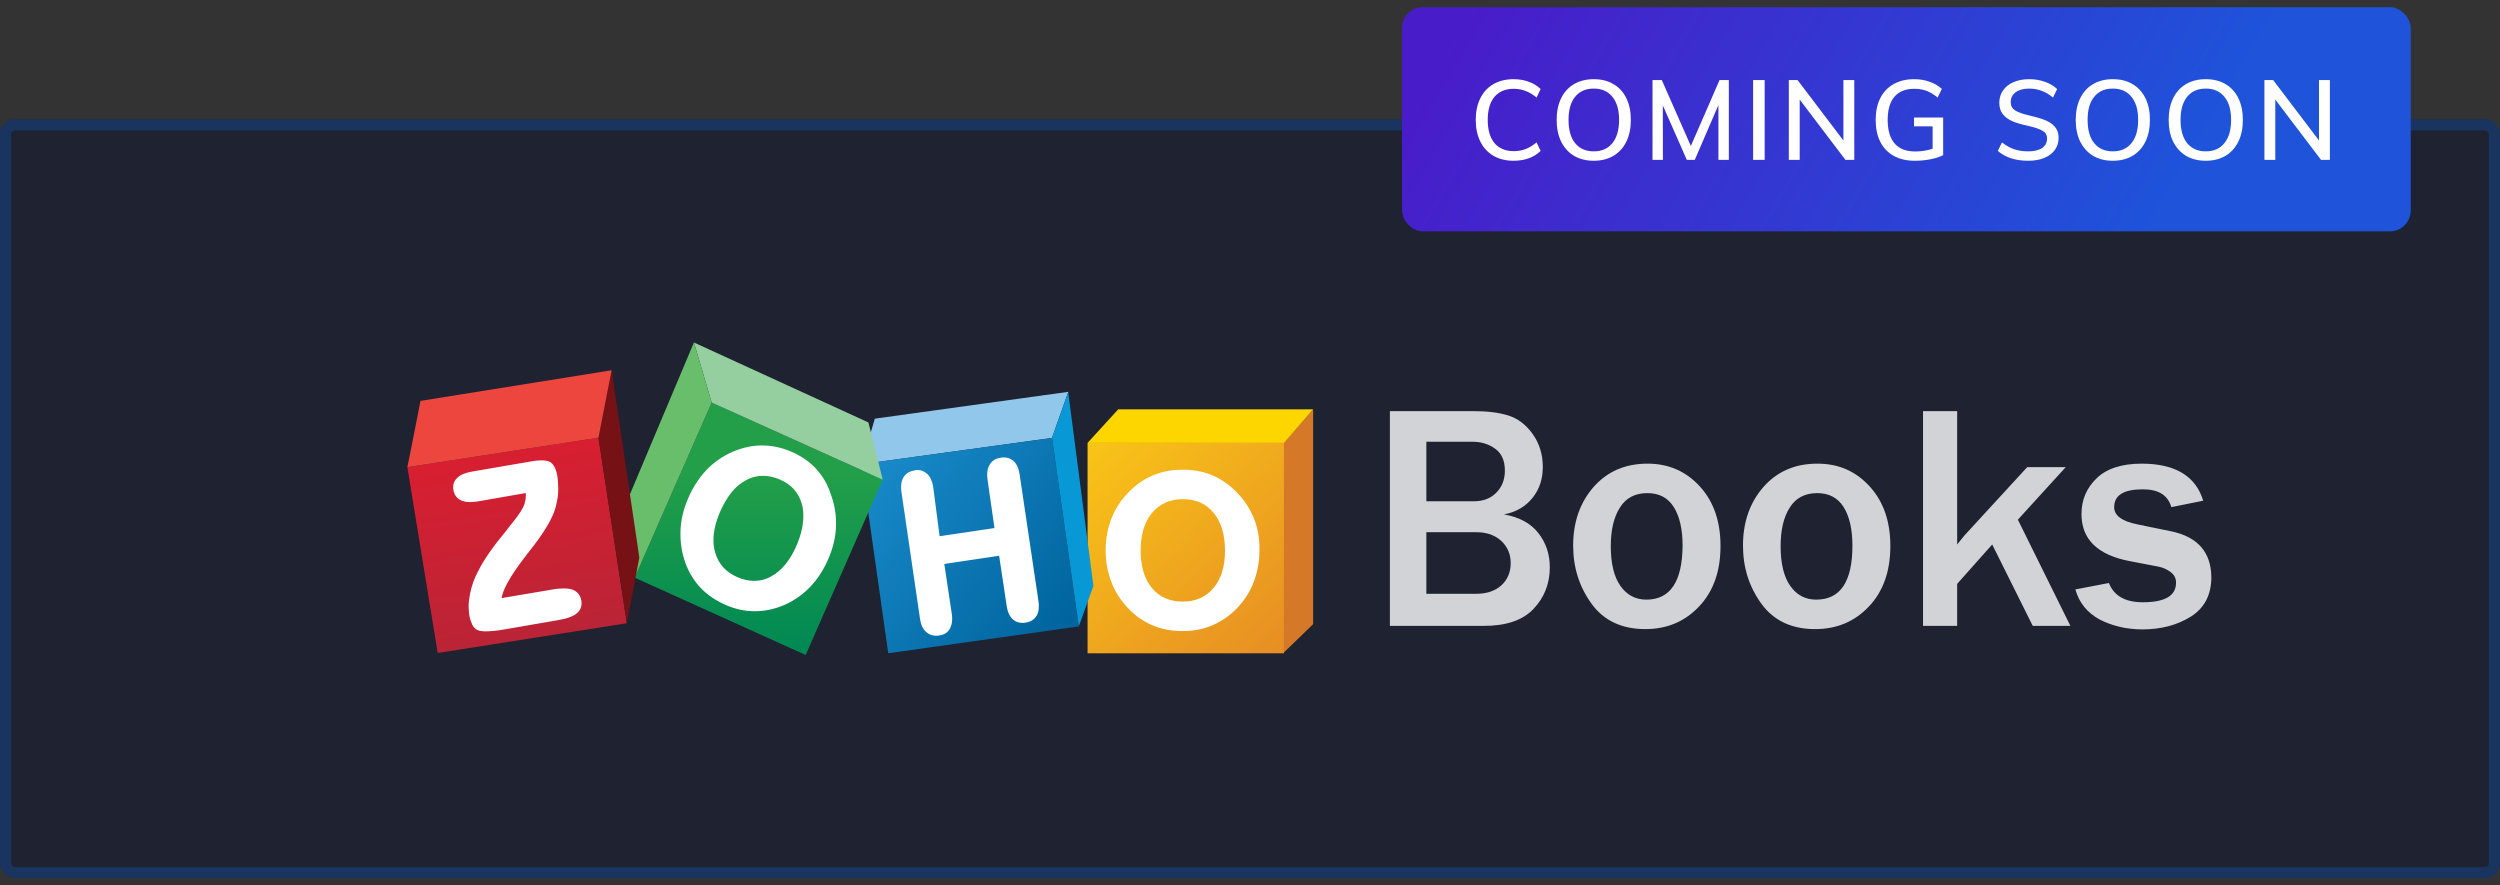
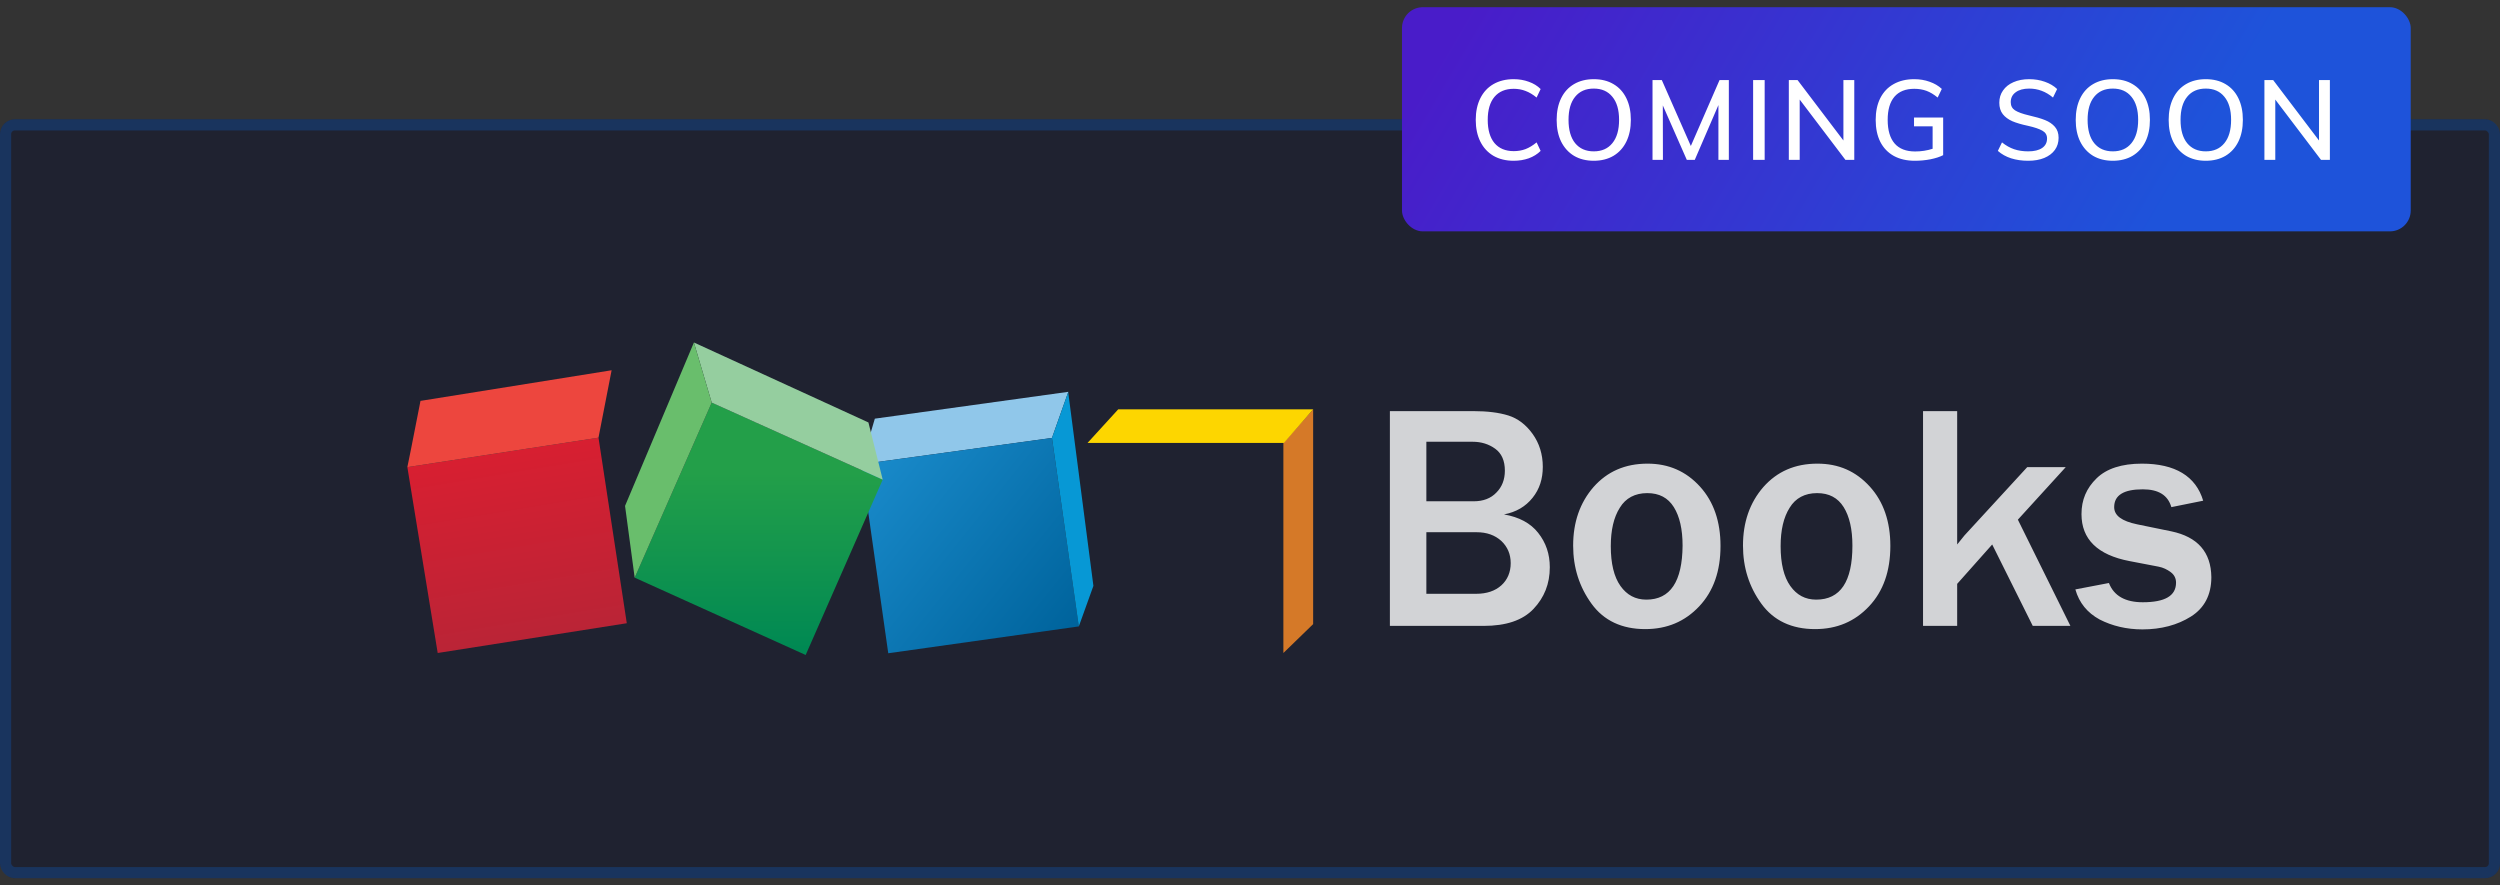
<svg xmlns="http://www.w3.org/2000/svg" width="336" height="119" viewBox="0 0 336 119" fill="none">
  <rect x="0" y="0" width="336" height="119" fill="#333333" stroke="none" />
  <g opacity="0.7">
    <rect y="16.031" width="336" height="102" rx="2" fill="#171B2F" />
    <rect x="0.75" y="16.781" width="334.5" height="100.5" rx="1.25" stroke="#025BD2" stroke-opacity="0.4" stroke-width="1.5" />
  </g>
  <path d="M202.136 69.138C203.783 68.824 205.038 68.079 205.98 66.902C206.921 65.726 207.352 64.353 207.352 62.745C207.352 61.059 206.882 59.568 205.98 58.313C205.077 57.058 203.979 56.235 202.724 55.842C201.469 55.45 199.9 55.254 198.018 55.254H186.801V84.12H199.391C202.411 84.12 204.646 83.375 206.097 81.845C207.548 80.316 208.293 78.472 208.293 76.237C208.293 74.472 207.784 72.942 206.725 71.609C205.705 70.315 204.175 69.491 202.136 69.138ZM191.703 59.372H197.939C199.077 59.372 200.097 59.686 200.959 60.313C201.822 60.941 202.254 61.922 202.254 63.255C202.254 64.471 201.861 65.451 201.116 66.197C200.371 66.981 199.351 67.373 198.057 67.373H191.703V59.372ZM201.783 78.668C200.959 79.414 199.822 79.806 198.41 79.806H191.703V71.53H198.449C199.822 71.53 200.92 71.923 201.783 72.707C202.607 73.491 203.038 74.472 203.038 75.688C203.038 76.903 202.607 77.923 201.783 78.668ZM221.432 62.314C218.412 62.314 216.02 63.373 214.176 65.451C212.333 67.569 211.431 70.197 211.431 73.335C211.431 76.276 212.255 78.865 213.902 81.139C215.549 83.414 217.981 84.551 221.118 84.551C224.06 84.551 226.452 83.532 228.374 81.492C230.296 79.453 231.237 76.747 231.237 73.374C231.237 70.118 230.335 67.451 228.492 65.412C226.609 63.333 224.256 62.314 221.432 62.314ZM221.275 80.59C219.785 80.59 218.648 79.963 217.785 78.747C216.922 77.531 216.49 75.727 216.49 73.413C216.49 71.256 216.883 69.53 217.706 68.236C218.491 66.942 219.746 66.275 221.393 66.275C223.001 66.275 224.178 66.903 224.962 68.157C225.746 69.412 226.139 71.138 226.139 73.335C226.099 78.159 224.491 80.59 221.275 80.59ZM244.258 62.314C241.238 62.314 238.846 63.373 237.002 65.451C235.159 67.569 234.257 70.197 234.257 73.335C234.257 76.276 235.081 78.865 236.728 81.139C238.375 83.414 240.807 84.551 243.944 84.551C246.886 84.551 249.278 83.532 251.2 81.492C253.122 79.453 254.063 76.747 254.063 73.374C254.063 70.118 253.161 67.451 251.318 65.412C249.435 63.333 247.121 62.314 244.258 62.314ZM244.101 80.59C242.611 80.59 241.474 79.963 240.611 78.747C239.748 77.531 239.316 75.727 239.316 73.413C239.316 71.256 239.709 69.53 240.532 68.236C241.317 66.942 242.572 66.275 244.219 66.275C245.827 66.275 247.003 66.903 247.788 68.157C248.572 69.412 248.964 71.138 248.964 73.335C248.964 78.159 247.356 80.59 244.101 80.59ZM277.634 62.784H272.457L264.025 71.962C263.79 72.236 263.476 72.629 263.044 73.178V55.254H258.456V84.12H263.044V78.472L267.751 73.178L273.202 84.12H278.262L271.202 69.844L277.634 62.784ZM291.832 71.413L287.243 70.472C285.164 70.04 284.145 69.295 284.145 68.157C284.145 66.549 285.439 65.765 287.988 65.765C290.106 65.765 291.361 66.549 291.832 68.157L296.107 67.295C295.126 64 292.342 62.314 287.871 62.314C285.164 62.314 283.125 62.98 281.792 64.275C280.419 65.608 279.752 67.177 279.752 69.099C279.752 72.472 281.909 74.59 286.223 75.413L290.106 76.158C290.734 76.276 291.283 76.55 291.753 76.903C292.224 77.257 292.459 77.727 292.459 78.315C292.459 80.08 290.969 80.943 287.988 80.943C285.635 80.943 284.105 80.08 283.439 78.355L278.928 79.218C279.438 81.022 280.536 82.355 282.184 83.257C283.87 84.12 285.792 84.591 287.949 84.591C290.459 84.591 292.655 84.002 294.46 82.865C296.264 81.728 297.205 79.963 297.205 77.57C297.166 74.197 295.362 72.158 291.832 71.413Z" fill="white" fill-opacity="0.8" />
  <path d="M176.486 55.016V83.882L172.486 87.764V59.526L176.486 55.016Z" fill="#D57928" />
-   <path d="M146.169 59.528H172.564V87.805H146.169V59.528Z" fill="url(#paint0_linear)" />
  <path d="M150.287 55.016L146.169 59.526H172.564L176.486 55.016H150.287Z" fill="#FDD600" />
  <path d="M117.578 56.268L143.58 52.66L141.384 58.856L115.774 62.386L117.578 56.268Z" fill="#90C7EA" />
  <path d="M141.384 58.853L144.992 84.189L119.382 87.797L115.774 62.383L141.384 58.853Z" fill="url(#paint1_linear)" />
  <path d="M141.385 58.856L144.993 84.192L146.954 78.741L143.581 52.816V52.66" fill="#0798D5" />
  <path d="M95.655 54.105L118.637 64.459L108.283 88.031L85.3 77.637L95.655 54.105Z" fill="url(#paint2_linear)" />
  <path d="M93.262 46.031L95.654 54.11L118.637 64.464L116.715 56.777L93.262 46.031Z" fill="#95CE9F" />
  <path d="M93.262 46.031L84.006 67.994L85.301 77.642L95.655 54.11L93.262 46.031Z" fill="#69BE6C" />
  <path d="M80.437 58.818L84.241 83.762L58.827 87.762L54.748 62.779L80.437 58.818Z" fill="url(#paint3_linear)" />
-   <path d="M82.201 49.761L85.927 74.94L84.241 83.764L80.436 58.821L82.201 49.761Z" fill="#761116" />
-   <path d="M168.523 69.675C168.014 68.381 167.229 67.204 166.209 66.146C165.229 65.165 164.131 64.381 162.915 63.871C161.699 63.361 160.366 63.126 158.954 63.126C157.542 63.126 156.208 63.361 154.993 63.871C153.777 64.381 152.679 65.126 151.698 66.146C150.678 67.165 149.894 68.342 149.384 69.675C148.874 70.97 148.6 72.421 148.6 73.99C148.6 75.519 148.874 76.931 149.384 78.264C149.894 79.598 150.678 80.775 151.698 81.834C152.639 82.814 153.738 83.559 154.953 84.069C156.169 84.579 157.503 84.814 158.954 84.814C160.366 84.814 161.66 84.579 162.876 84.069C164.092 83.559 165.19 82.814 166.17 81.834C167.19 80.775 167.974 79.598 168.484 78.264C168.994 76.931 169.269 75.519 169.269 73.99C169.308 72.421 169.072 71.009 168.523 69.675ZM163.111 79.01C162.091 80.225 160.719 80.853 158.993 80.853C157.228 80.853 155.855 80.265 154.836 79.049C153.816 77.833 153.306 76.147 153.306 74.029C153.306 71.832 153.816 70.146 154.836 68.93C155.855 67.714 157.228 67.087 158.993 67.087C160.758 67.087 162.131 67.714 163.111 68.93C164.131 70.146 164.641 71.872 164.641 74.029C164.641 76.108 164.131 77.794 163.111 79.01ZM77.729 79.794C77.533 79.559 77.259 79.363 76.945 79.245C76.592 79.127 76.2 79.088 75.729 79.088C75.259 79.088 74.749 79.127 74.16 79.245L67.415 80.382C67.493 79.873 67.728 79.206 68.199 78.343C68.709 77.402 69.454 76.304 70.434 75.009C70.787 74.539 71.023 74.225 71.219 73.99C71.337 73.833 71.533 73.597 71.768 73.284C73.298 71.283 74.239 69.636 74.631 68.342C74.827 67.597 74.984 66.891 75.023 66.146V65.557C75.023 65.008 74.984 64.498 74.906 63.989C74.827 63.518 74.71 63.126 74.553 62.812C74.396 62.498 74.2 62.263 73.964 62.106C73.69 61.949 73.298 61.871 72.788 61.871C72.356 61.871 71.886 61.91 71.297 62.028L63.532 63.361C62.591 63.518 61.885 63.792 61.453 64.224C61.1 64.538 60.904 64.969 60.904 65.479C60.904 65.597 60.904 65.753 60.943 65.871C61.061 66.538 61.414 67.008 61.963 67.244C62.277 67.401 62.669 67.479 63.14 67.479C63.453 67.479 63.806 67.44 64.159 67.401L70.67 66.263V66.616C70.67 67.008 70.591 67.401 70.474 67.793C70.278 68.342 69.807 69.087 69.023 70.068C68.787 70.342 68.474 70.734 68.042 71.323C66.277 73.441 65.022 75.245 64.277 76.735C63.728 77.755 63.375 78.774 63.179 79.794C63.061 80.382 62.983 80.931 62.983 81.481C62.983 81.873 63.022 82.226 63.061 82.618C63.14 83.128 63.297 83.559 63.453 83.912C63.61 84.265 63.846 84.501 64.12 84.657C64.356 84.775 64.748 84.853 65.257 84.853C65.924 84.853 66.787 84.775 67.885 84.579L74.906 83.363C76.161 83.167 77.023 82.853 77.533 82.422C77.925 82.108 78.161 81.638 78.161 81.088C78.161 80.971 78.161 80.814 78.122 80.657C78.043 80.304 77.925 80.029 77.729 79.794ZM109.615 62.93C108.713 61.988 107.615 61.243 106.321 60.694C105.026 60.145 103.771 59.87 102.438 59.87H102.36C101.026 59.87 99.732 60.184 98.438 60.733C97.104 61.322 95.927 62.145 94.908 63.204C93.927 64.263 93.104 65.518 92.476 67.008C91.849 68.46 91.496 69.911 91.456 71.401V71.911C91.456 73.205 91.692 74.46 92.123 75.676C92.594 76.97 93.3 78.108 94.202 79.049C95.104 79.99 96.241 80.735 97.575 81.324C98.83 81.873 100.124 82.147 101.418 82.147H101.457C102.791 82.147 104.085 81.873 105.379 81.324C106.752 80.735 107.929 79.873 108.909 78.853C109.929 77.794 110.713 76.539 111.341 75.088C111.968 73.637 112.321 72.146 112.361 70.695V70.264C112.361 68.969 112.125 67.675 111.655 66.42C111.223 65.047 110.517 63.91 109.615 62.93ZM107.105 73.205C106.242 75.245 105.105 76.656 103.693 77.441C102.948 77.872 102.163 78.068 101.34 78.068C100.634 78.068 99.928 77.912 99.183 77.598C97.575 76.931 96.555 75.794 96.124 74.264C95.967 73.754 95.888 73.205 95.888 72.617C95.888 71.48 96.163 70.225 96.751 68.852C97.653 66.773 98.79 65.322 100.202 64.577C100.948 64.145 101.732 63.949 102.556 63.949C103.262 63.949 104.007 64.106 104.752 64.42C106.36 65.087 107.34 66.224 107.772 67.754C107.929 68.263 107.968 68.813 107.968 69.362C107.968 70.499 107.693 71.793 107.105 73.205ZM137.03 63.714C136.912 62.93 136.638 62.341 136.206 61.949C135.853 61.635 135.422 61.478 134.912 61.478C134.794 61.478 134.637 61.478 134.52 61.518C133.853 61.596 133.343 61.91 133.029 62.42C132.794 62.773 132.676 63.243 132.676 63.753C132.676 63.949 132.676 64.145 132.716 64.381L133.657 70.97L126.284 72.068L125.421 65.44C125.303 64.655 125.029 64.067 124.597 63.675C124.244 63.361 123.813 63.165 123.342 63.165C123.224 63.165 123.107 63.165 122.989 63.204C122.283 63.322 121.773 63.596 121.46 64.106C121.224 64.459 121.107 64.93 121.107 65.44C121.107 65.636 121.107 65.832 121.146 66.067L123.656 83.206C123.774 83.991 124.048 84.579 124.519 84.971C124.872 85.285 125.303 85.442 125.813 85.442C125.97 85.442 126.088 85.442 126.244 85.403C126.872 85.324 127.382 85.01 127.656 84.501C127.852 84.147 127.97 83.716 127.97 83.206C127.97 83.01 127.97 82.814 127.931 82.579L126.911 75.794L134.284 74.695L135.304 81.481C135.422 82.265 135.696 82.853 136.128 83.246C136.481 83.559 136.912 83.716 137.422 83.716C137.54 83.716 137.697 83.716 137.814 83.677C138.481 83.598 138.991 83.285 139.305 82.775C139.54 82.422 139.618 81.99 139.618 81.481C139.618 81.284 139.618 81.088 139.579 80.853L137.03 63.714Z" fill="white" />
  <path d="M54.748 62.782L55.258 60.272L56.513 53.879L82.202 49.761L80.437 58.821L54.748 62.782Z" fill="#ED463E" />
  <rect x="188.428" y="0.968" width="135.573" height="30.127" rx="2.796" fill="url(#paint4_linear)" />
  <path d="M203.431 21.607C202.397 21.607 201.493 21.386 200.72 20.944C199.956 20.492 199.369 19.855 198.957 19.031C198.546 18.208 198.34 17.234 198.34 16.109C198.34 14.994 198.546 14.025 198.957 13.202C199.369 12.378 199.956 11.745 200.72 11.304C201.493 10.862 202.397 10.641 203.431 10.641C204.164 10.641 204.842 10.756 205.465 10.987C206.097 11.208 206.63 11.534 207.061 11.966L206.519 13.111C206.017 12.7 205.52 12.403 205.028 12.222C204.546 12.032 204.019 11.936 203.446 11.936C202.332 11.936 201.468 12.298 200.855 13.021C200.253 13.744 199.951 14.773 199.951 16.109C199.951 17.454 200.253 18.494 200.855 19.227C201.468 19.95 202.332 20.312 203.446 20.312C204.019 20.312 204.546 20.221 205.028 20.041C205.52 19.85 206.017 19.548 206.519 19.137L207.061 20.282C206.63 20.713 206.097 21.045 205.465 21.276C204.842 21.497 204.164 21.607 203.431 21.607ZM214.2 21.607C213.185 21.607 212.302 21.386 211.549 20.944C210.805 20.492 210.228 19.855 209.816 19.031C209.415 18.208 209.214 17.239 209.214 16.124C209.214 14.999 209.415 14.025 209.816 13.202C210.218 12.378 210.795 11.745 211.549 11.304C212.302 10.862 213.185 10.641 214.2 10.641C215.224 10.641 216.108 10.862 216.851 11.304C217.604 11.745 218.182 12.378 218.583 13.202C218.985 14.025 219.186 14.994 219.186 16.109C219.186 17.234 218.985 18.208 218.583 19.031C218.182 19.855 217.604 20.492 216.851 20.944C216.098 21.386 215.214 21.607 214.2 21.607ZM214.2 20.342C215.274 20.342 216.108 19.975 216.7 19.242C217.303 18.509 217.604 17.465 217.604 16.109C217.604 14.763 217.303 13.729 216.7 13.006C216.108 12.273 215.274 11.906 214.2 11.906C213.125 11.906 212.292 12.273 211.699 13.006C211.107 13.729 210.81 14.763 210.81 16.109C210.81 17.465 211.107 18.509 211.699 19.242C212.302 19.975 213.135 20.342 214.2 20.342ZM232.356 10.761V21.487H230.955V14.12L227.777 21.487H226.707L223.483 14.166L223.498 21.487H222.098V10.761H223.348L227.249 19.619L231.106 10.761H232.356ZM235.619 10.761H237.171V21.487H235.619V10.761ZM249.215 10.761V21.487H248.025L241.879 13.382V21.487H240.418V10.761H241.593L247.754 18.881V10.761H249.215ZM261.16 15.793V20.854C260.708 21.085 260.136 21.271 259.443 21.411C258.76 21.542 258.062 21.607 257.349 21.607C256.265 21.607 255.326 21.391 254.532 20.959C253.739 20.517 253.131 19.885 252.71 19.061C252.298 18.238 252.092 17.254 252.092 16.109C252.092 14.984 252.298 14.01 252.71 13.187C253.131 12.363 253.729 11.735 254.502 11.304C255.286 10.862 256.204 10.641 257.259 10.641C258.012 10.641 258.705 10.756 259.338 10.987C259.98 11.208 260.528 11.53 260.98 11.951L260.422 13.111C259.91 12.689 259.408 12.388 258.916 12.207C258.424 12.027 257.877 11.936 257.274 11.936C256.109 11.936 255.22 12.293 254.608 13.006C254.005 13.719 253.704 14.753 253.704 16.109C253.704 17.505 254.015 18.564 254.638 19.287C255.26 20 256.179 20.357 257.394 20.357C258.208 20.357 258.991 20.236 259.744 19.995V16.983H257.244V15.793H261.16ZM272.578 21.607C271.744 21.607 270.981 21.497 270.288 21.276C269.605 21.055 269.013 20.723 268.511 20.282L269.068 19.137C269.59 19.558 270.133 19.865 270.695 20.055C271.257 20.246 271.89 20.342 272.593 20.342C273.396 20.342 274.019 20.191 274.461 19.89C274.903 19.589 275.124 19.162 275.124 18.609C275.124 18.148 274.918 17.801 274.506 17.57C274.094 17.329 273.442 17.108 272.548 16.907C271.694 16.727 270.996 16.521 270.454 16.29C269.912 16.049 269.485 15.732 269.174 15.341C268.862 14.939 268.707 14.427 268.707 13.804C268.707 13.181 268.872 12.634 269.204 12.162C269.535 11.68 270.002 11.309 270.605 11.047C271.217 10.776 271.92 10.641 272.714 10.641C273.467 10.641 274.17 10.756 274.822 10.987C275.485 11.218 276.038 11.545 276.479 11.966L275.922 13.111C275.43 12.7 274.923 12.398 274.401 12.207C273.878 12.007 273.321 11.906 272.729 11.906C271.955 11.906 271.348 12.072 270.906 12.403C270.464 12.725 270.243 13.166 270.243 13.729C270.243 14.211 270.434 14.577 270.815 14.828C271.207 15.079 271.83 15.306 272.683 15.506C273.577 15.707 274.3 15.918 274.853 16.139C275.405 16.36 275.847 16.661 276.178 17.043C276.51 17.424 276.675 17.916 276.675 18.519C276.675 19.142 276.51 19.684 276.178 20.146C275.847 20.608 275.37 20.969 274.747 21.23C274.135 21.482 273.411 21.607 272.578 21.607ZM283.963 21.607C282.949 21.607 282.065 21.386 281.312 20.944C280.569 20.492 279.991 19.855 279.58 19.031C279.178 18.208 278.977 17.239 278.977 16.124C278.977 14.999 279.178 14.025 279.58 13.202C279.981 12.378 280.559 11.745 281.312 11.304C282.065 10.862 282.949 10.641 283.963 10.641C284.988 10.641 285.871 10.862 286.614 11.304C287.368 11.745 287.945 12.378 288.347 13.202C288.748 14.025 288.949 14.994 288.949 16.109C288.949 17.234 288.748 18.208 288.347 19.031C287.945 19.855 287.368 20.492 286.614 20.944C285.861 21.386 284.977 21.607 283.963 21.607ZM283.963 20.342C285.038 20.342 285.871 19.975 286.464 19.242C287.066 18.509 287.368 17.465 287.368 16.109C287.368 14.763 287.066 13.729 286.464 13.006C285.871 12.273 285.038 11.906 283.963 11.906C282.889 11.906 282.055 12.273 281.463 13.006C280.87 13.729 280.574 14.763 280.574 16.109C280.574 17.465 280.87 18.509 281.463 19.242C282.065 19.975 282.899 20.342 283.963 20.342ZM296.455 21.607C295.441 21.607 294.557 21.386 293.804 20.944C293.061 20.492 292.484 19.855 292.072 19.031C291.67 18.208 291.469 17.239 291.469 16.124C291.469 14.999 291.67 14.025 292.072 13.202C292.474 12.378 293.051 11.745 293.804 11.304C294.557 10.862 295.441 10.641 296.455 10.641C297.48 10.641 298.363 10.862 299.107 11.304C299.86 11.745 300.437 12.378 300.839 13.202C301.241 14.025 301.441 14.994 301.441 16.109C301.441 17.234 301.241 18.208 300.839 19.031C300.437 19.855 299.86 20.492 299.107 20.944C298.353 21.386 297.47 21.607 296.455 21.607ZM296.455 20.342C297.53 20.342 298.363 19.975 298.956 19.242C299.559 18.509 299.86 17.465 299.86 16.109C299.86 14.763 299.559 13.729 298.956 13.006C298.363 12.273 297.53 11.906 296.455 11.906C295.381 11.906 294.547 12.273 293.955 13.006C293.362 13.729 293.066 14.763 293.066 16.109C293.066 17.465 293.362 18.509 293.955 19.242C294.557 19.975 295.391 20.342 296.455 20.342ZM313.135 10.761V21.487H311.945L305.799 13.382V21.487H304.338V10.761H305.513L311.674 18.881V10.761H313.135Z" fill="white" />
  <defs>
    <linearGradient id="paint0_linear" x1="145.89" y1="58.826" x2="172.081" y2="87.68" gradientUnits="userSpaceOnUse">
      <stop offset="0.006" stop-color="#F9C517" />
      <stop offset="1" stop-color="#E78E24" />
    </linearGradient>
    <linearGradient id="paint1_linear" x1="116.696" y1="62.338" x2="143.706" y2="84.028" gradientUnits="userSpaceOnUse">
      <stop offset="0.006" stop-color="#198ACA" />
      <stop offset="1" stop-color="#00649D" />
    </linearGradient>
    <linearGradient id="paint2_linear" x1="101.968" y1="63.512" x2="101.968" y2="87.181" gradientUnits="userSpaceOnUse">
      <stop stop-color="#239F49" />
      <stop offset="1" stop-color="#008953" />
    </linearGradient>
    <linearGradient id="paint3_linear" x1="67.633" y1="61.203" x2="71.703" y2="85.776" gradientUnits="userSpaceOnUse">
      <stop stop-color="#D71F31" />
      <stop offset="1" stop-color="#BA2436" />
    </linearGradient>
    <linearGradient id="paint4_linear" x1="188.428" y1="16.031" x2="289.24" y2="75.228" gradientUnits="userSpaceOnUse">
      <stop stop-color="#491CC9" />
      <stop offset="0.807" stop-color="#1E53DA" />
    </linearGradient>
  </defs>
</svg>